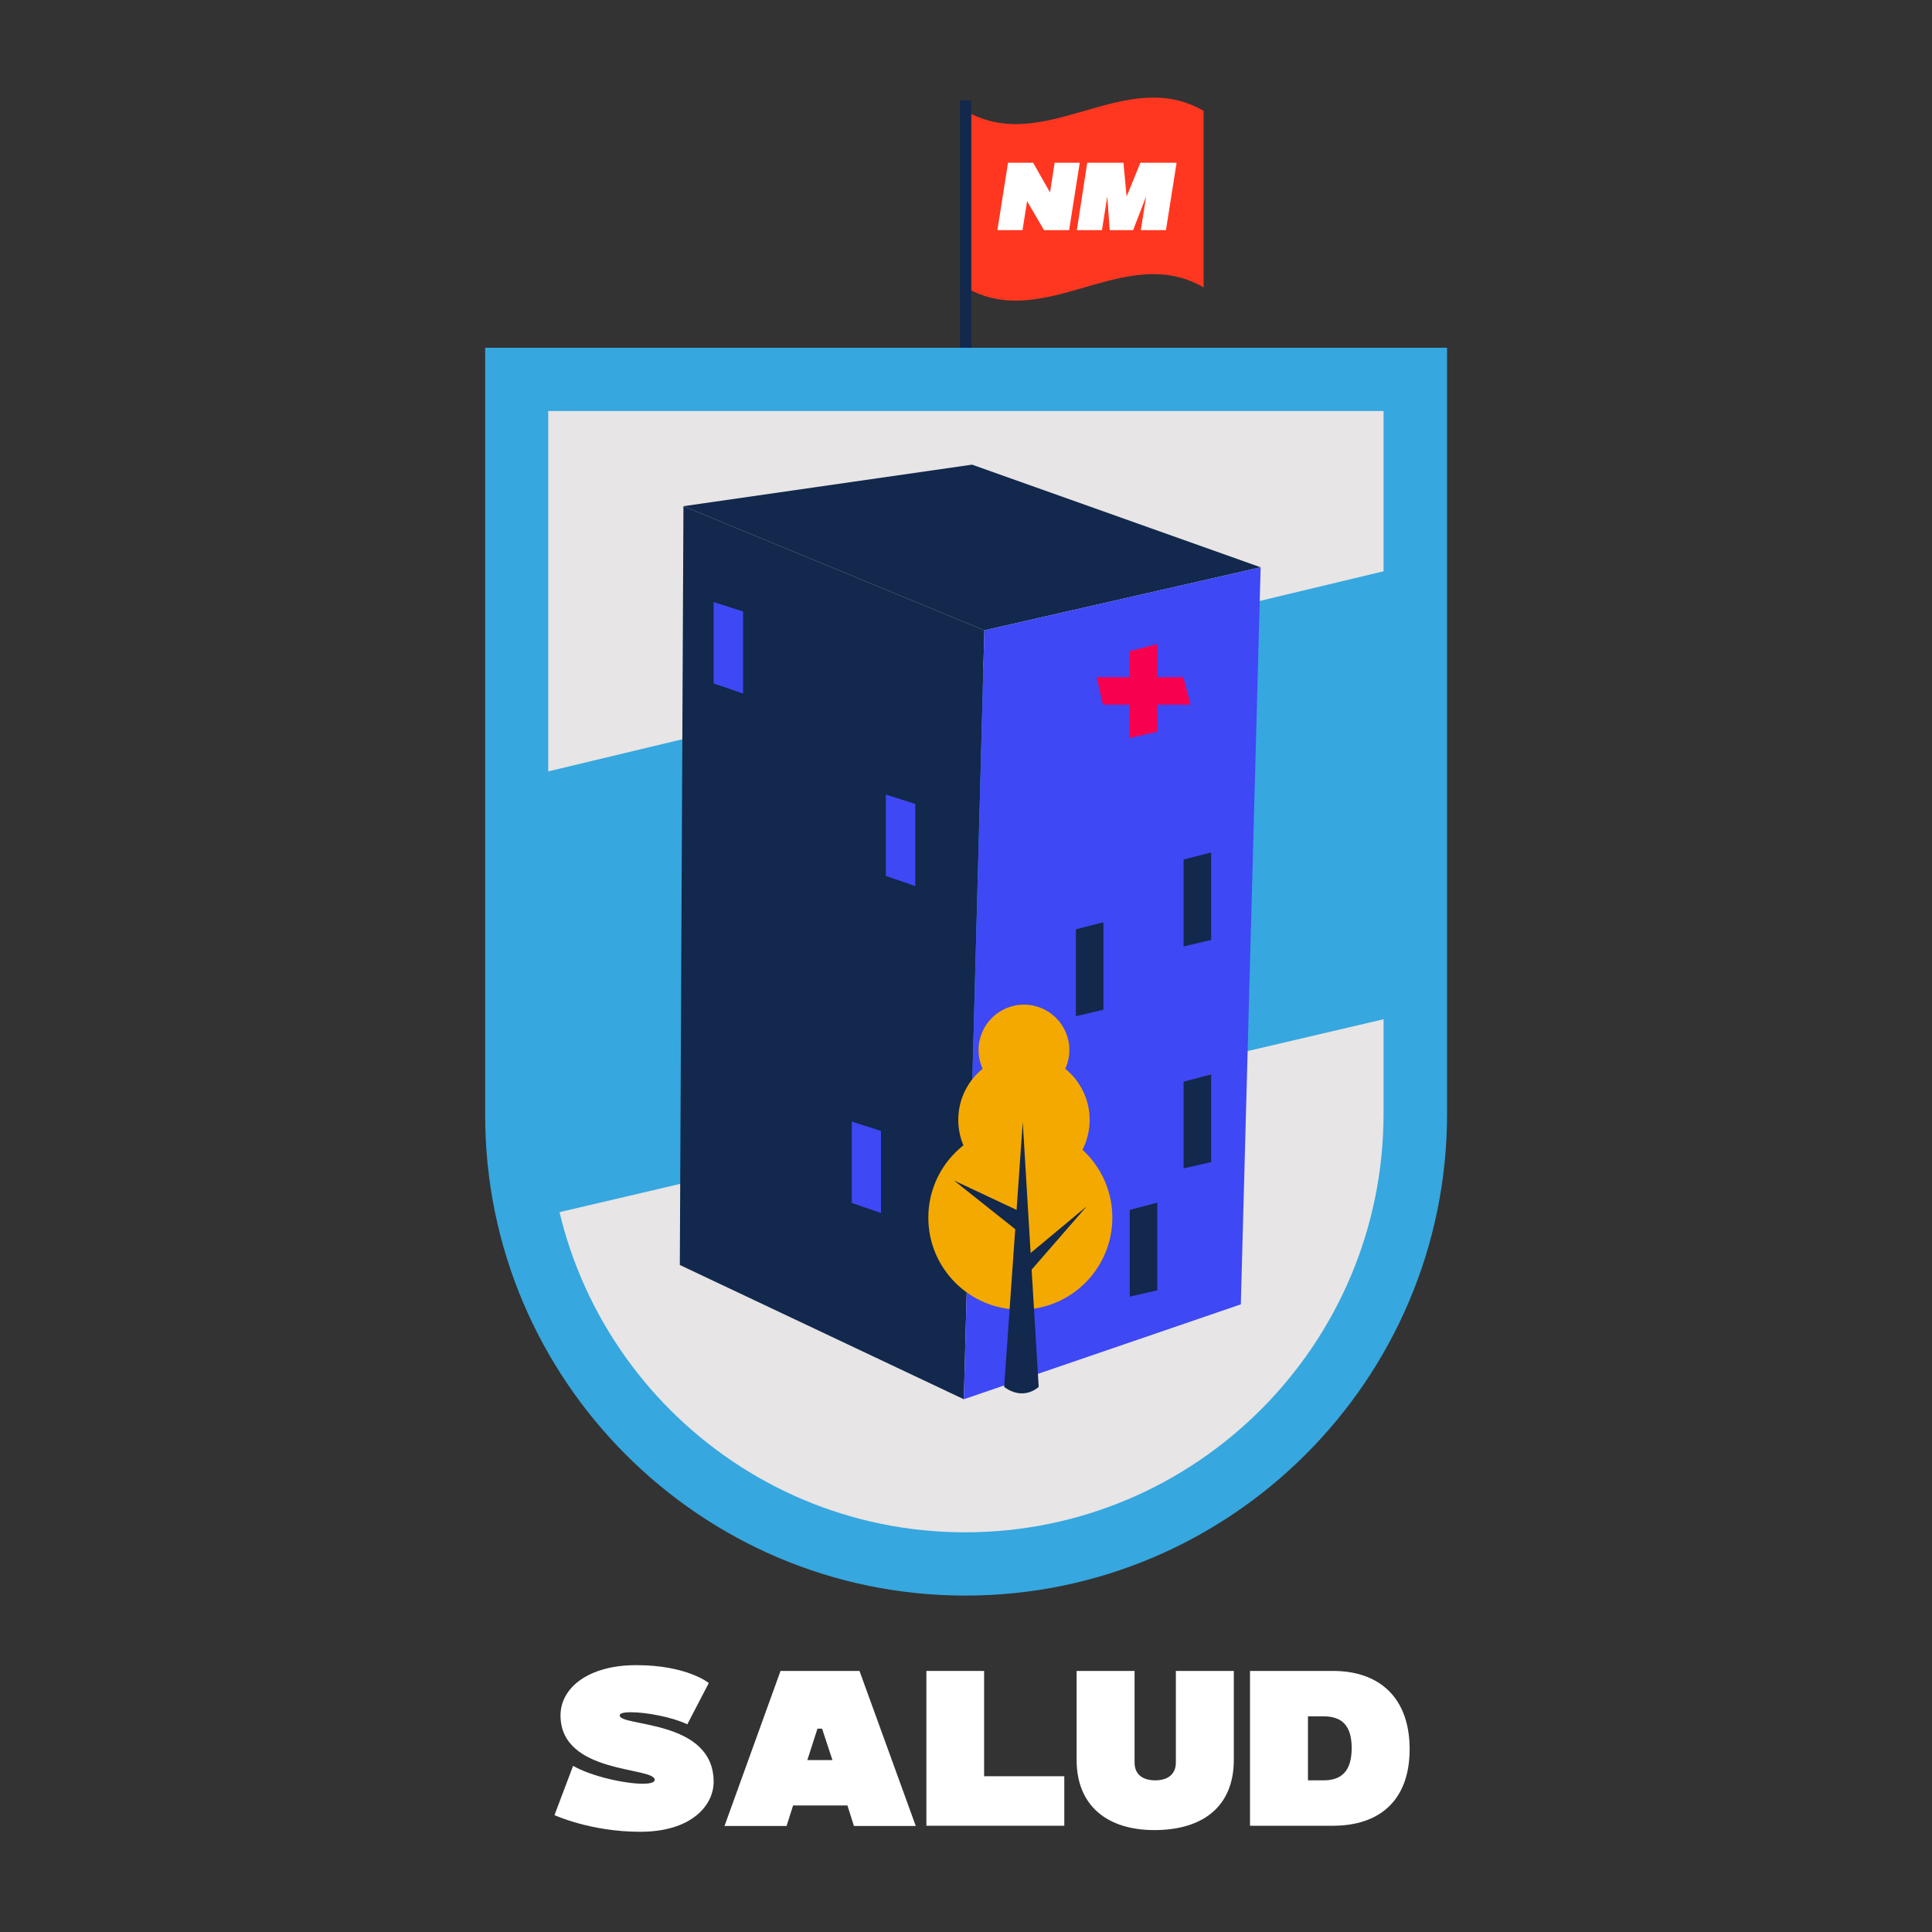
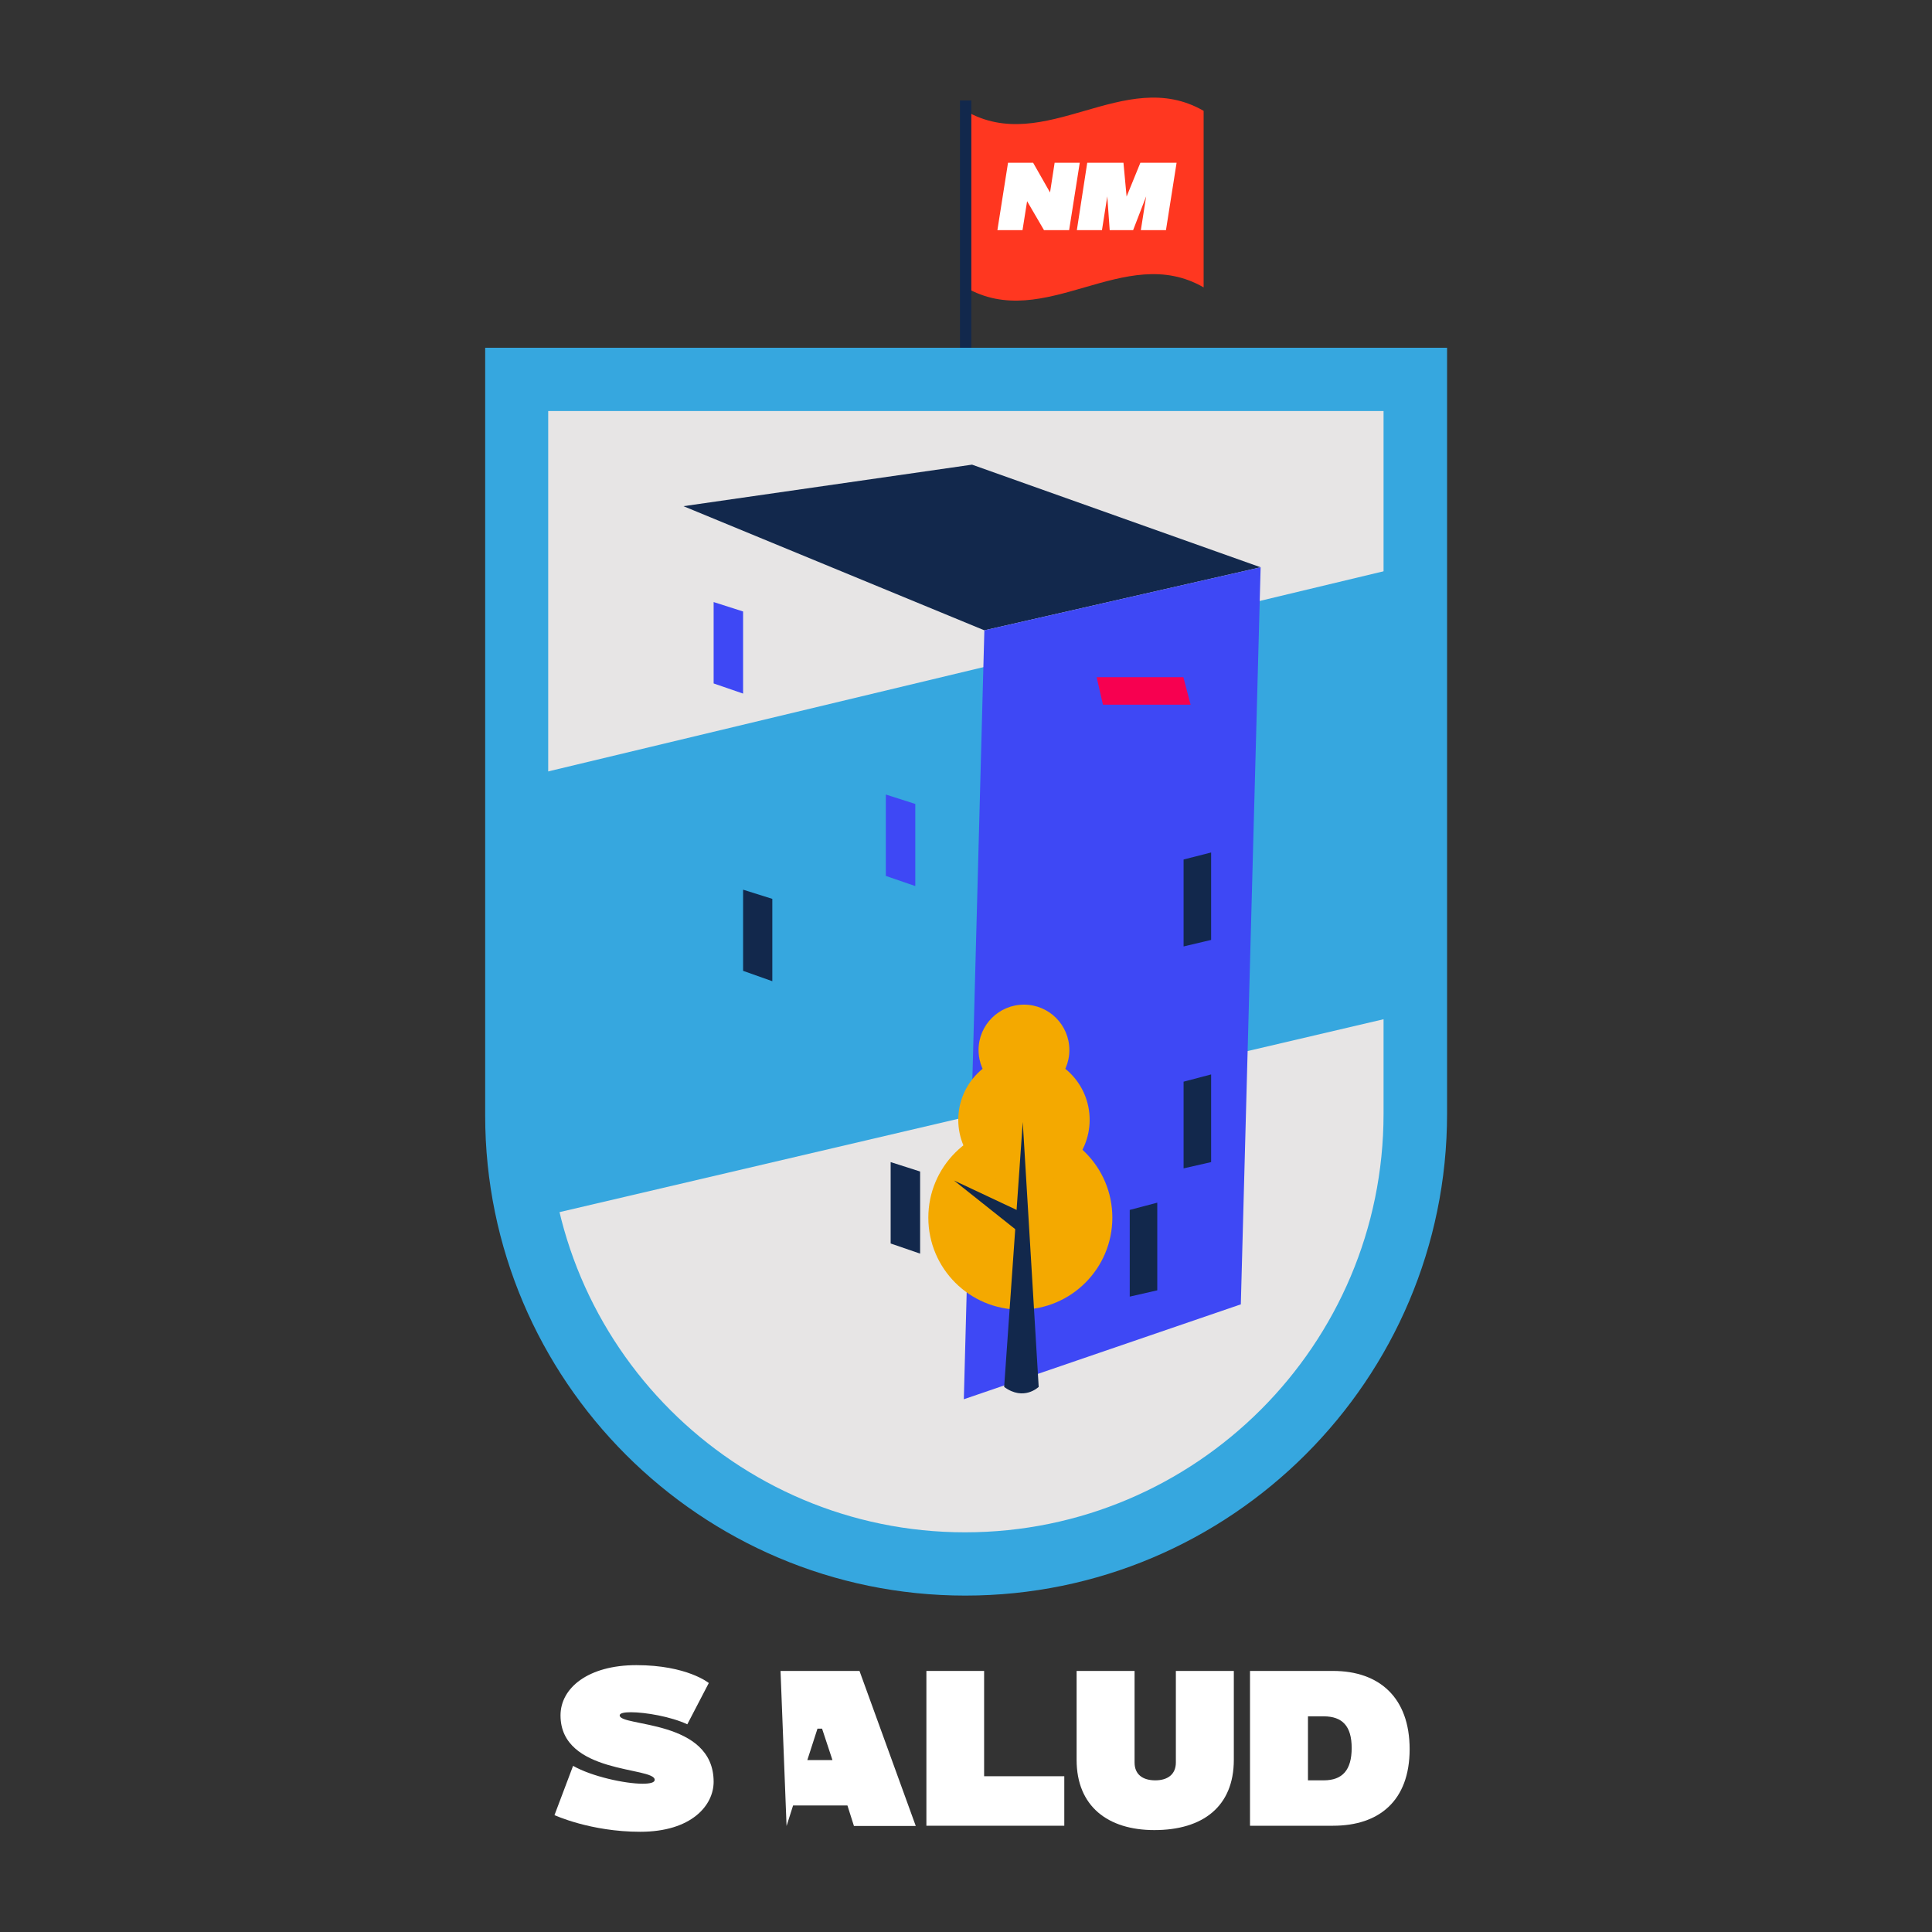
<svg xmlns="http://www.w3.org/2000/svg" version="1.1" id="Capa_1" x="0px" y="0px" viewBox="0 0 800 800" style="enable-background:new 0 0 800 800;" xml:space="preserve">
  <rect x="0" y="0" width="800" height="800" fill="#333333" stroke="none" />
  <style type="text/css"> .st0{fill:#FFFFFF;} .st1{fill:#FF3720;} .st2{fill:#12284C;} .st3{fill:#E7E5E5;} .st4{fill:#36A7DF;} .st5{fill:#3E48F5;} .st6{fill:#F4A900;} .st7{fill:#F70050;} </style>
  <g>
    <g>
      <path class="st0" d="M237.3,731.2c7.7,4.4,21.5,7.4,28.8,7.4c3.1,0,5-0.5,5-1.6c0-5.5-39-2.2-39-26.7c0-11.4,11.5-20.8,31.4-20.8 c21,0,30,7.4,30,7.4l-8.9,17.1c-6.8-3.2-17.4-5-23.4-5c-2.8,0-4.6,0.4-4.6,1.3c0,4.8,38.9,1.5,38.9,27.5c0,9.8-9.2,20.7-30.4,20.7 c-20.6,0-35.5-6.9-35.5-6.9L237.3,731.2z" />
-       <path class="st0" d="M323.2,691.9h32.7l23.3,64.2h-25.6l-2.7-8.5h-22.5l-2.7,8.5H300L323.2,691.9z M344.7,728.8l-4.3-13h-1.9 l-4.2,13H344.7z" />
+       <path class="st0" d="M323.2,691.9h32.7l23.3,64.2h-25.6l-2.7-8.5h-22.5l-2.7,8.5L323.2,691.9z M344.7,728.8l-4.3-13h-1.9 l-4.2,13H344.7z" />
      <path class="st0" d="M383.5,691.9h24v43.6h33.2V756h-57.1v-64.1H383.5z" />
      <path class="st0" d="M445.8,691.9h24v37.9c0,5,3.4,7.4,8.6,7.4c5,0,8.5-2.4,8.5-7.4v-37.9h24v36.8c0,19.3-12.8,29.1-32.9,29.1 c-19.2,0-32.2-9.8-32.2-29.1V691.9z" />
      <path class="st0" d="M517.7,691.9H552c19.1,0,31.7,11,31.7,32.4S571,756,552,756h-34.4v-64.1H517.7z M541.6,710.7v26.5h6.5 c7.9,0,11.6-4.4,11.6-13.4s-3.8-13.1-11.6-13.1H541.6z" />
    </g>
    <g>
      <g>
        <path class="st1" d="M498.4,119c-32.9-19-65.7,19-98.6,0c0-24.4,0-48.7,0-73.1c32.9,19,65.7-19,98.6,0 C498.4,70.3,498.4,94.6,498.4,119z" />
      </g>
      <g>
        <rect x="397.5" y="41.6" class="st2" width="4.7" height="136.8" />
      </g>
      <g>
        <path class="st0" d="M417.4,67.4h10.4l7,12.3l1.9-12.3h10.4l-4.4,27.9h-10.4l-7-12l-1.9,12H413L417.4,67.4z" />
        <path class="st0" d="M450.2,67.4h15l1.3,14l5.7-14h15l-4.4,27.9h-10.4l2.2-14l-5.4,14h-9.7l-1-14l-2.2,14h-10.4L450.2,67.4z" />
      </g>
    </g>
    <g>
      <path class="st3" d="M399.7,647.6L399.7,647.6c-102.6,0-185.7-83.2-185.7-185.7V157.1h372.1v304.1 C586.1,564.2,502.6,647.6,399.7,647.6z" />
    </g>
    <g>
      <g>
        <path class="st4" d="M399.7,660.7c-109.6,0-198.8-89.2-198.8-198.8V144h398.3v317.2C599.2,571.2,509.7,660.7,399.7,660.7z M227,170.2v291.7c0,95.2,77.4,172.6,172.6,172.6c95.6,0,173.3-77.7,173.3-173.3v-291L227,170.2L227,170.2z" />
      </g>
    </g>
    <g>
      <polygon class="st4" points="210.4,323.4 593.6,231.6 593.6,417.2 210.4,506.9 " />
    </g>
    <g>
      <g>
        <g>
          <g>
-             <polygon class="st2" points="281.5,523.8 283,209.6 407.6,261 399.1,579.4 " />
-           </g>
+             </g>
        </g>
      </g>
      <g>
        <g>
          <g>
            <polygon class="st2" points="283,209.6 402.5,192.4 522,234.9 407.6,261 " />
          </g>
        </g>
      </g>
      <g>
        <g>
          <g>
            <polygon class="st5" points="399.1,579.4 513.8,540.1 522,234.9 407.6,261 " />
          </g>
        </g>
      </g>
      <g>
        <g>
          <g>
            <polygon class="st5" points="307.7,287.2 295.5,283 295.5,249.3 307.7,253.2 " />
          </g>
        </g>
      </g>
      <g>
        <g>
          <g>
            <polygon class="st5" points="379,366.9 366.8,362.7 366.8,329 379,332.9 " />
          </g>
        </g>
      </g>
      <g>
        <g>
          <g>
            <polygon class="st2" points="319.8,406.3 307.7,402 307.7,368.4 319.8,372.2 " />
          </g>
        </g>
      </g>
      <g>
        <g>
          <g>
            <polygon class="st2" points="381,519.1 368.8,514.9 368.8,481.2 381,485.1 " />
          </g>
        </g>
      </g>
      <g>
        <g>
          <g>
-             <polygon class="st5" points="364.8,502.3 352.7,498.1 352.7,464.4 364.8,468.3 " />
-           </g>
+             </g>
        </g>
      </g>
      <g>
        <g>
          <g>
            <g>
              <g>
                <circle class="st6" cx="422.5" cy="504.2" r="38.1" />
              </g>
            </g>
          </g>
          <g>
            <g>
              <g>
                <circle class="st6" cx="424" cy="463.7" r="27.2" />
              </g>
            </g>
          </g>
          <g>
            <g>
              <g>
                <circle class="st6" cx="424" cy="434.8" r="18.8" />
              </g>
            </g>
          </g>
        </g>
        <g>
          <g>
            <g>
              <g>
                <path class="st2" d="M415.8,574.3l7.7-109.7l6.6,109.7C430,574.3,424,580.3,415.8,574.3z" />
              </g>
            </g>
          </g>
          <g>
            <g>
              <g>
-                 <polygon class="st2" points="424.4,520.8 450,499.5 425.9,527.2 " />
-               </g>
+                 </g>
            </g>
          </g>
          <g>
            <g>
              <g>
                <polygon class="st2" points="421.8,510.1 421.8,501.4 395,488.8 " />
              </g>
            </g>
          </g>
        </g>
      </g>
      <g>
        <g>
          <g>
            <polygon class="st2" points="501.5,389.2 490.1,391.9 490.1,355.9 501.5,353 " />
          </g>
        </g>
      </g>
      <g>
        <g>
          <g>
-             <polygon class="st7" points="479.2,303 467.8,305.6 467.8,269.6 479.2,266.7 " />
-           </g>
+             </g>
        </g>
      </g>
      <g>
        <g>
          <g>
            <polygon class="st7" points="456.7,291.8 454.1,280.4 490,280.4 493,291.8 " />
          </g>
        </g>
      </g>
      <g>
        <g>
          <g>
-             <polygon class="st2" points="456.9,418.1 445.5,420.8 445.5,384.8 456.9,381.9 " />
-           </g>
+             </g>
        </g>
      </g>
      <g>
        <g>
          <g>
            <polygon class="st2" points="501.5,481.2 490.1,483.8 490.1,447.9 501.5,444.9 " />
          </g>
        </g>
      </g>
      <g>
        <g>
          <g>
            <polygon class="st2" points="479.2,534.3 467.8,536.9 467.8,501 479.2,498 " />
          </g>
        </g>
      </g>
    </g>
  </g>
</svg>